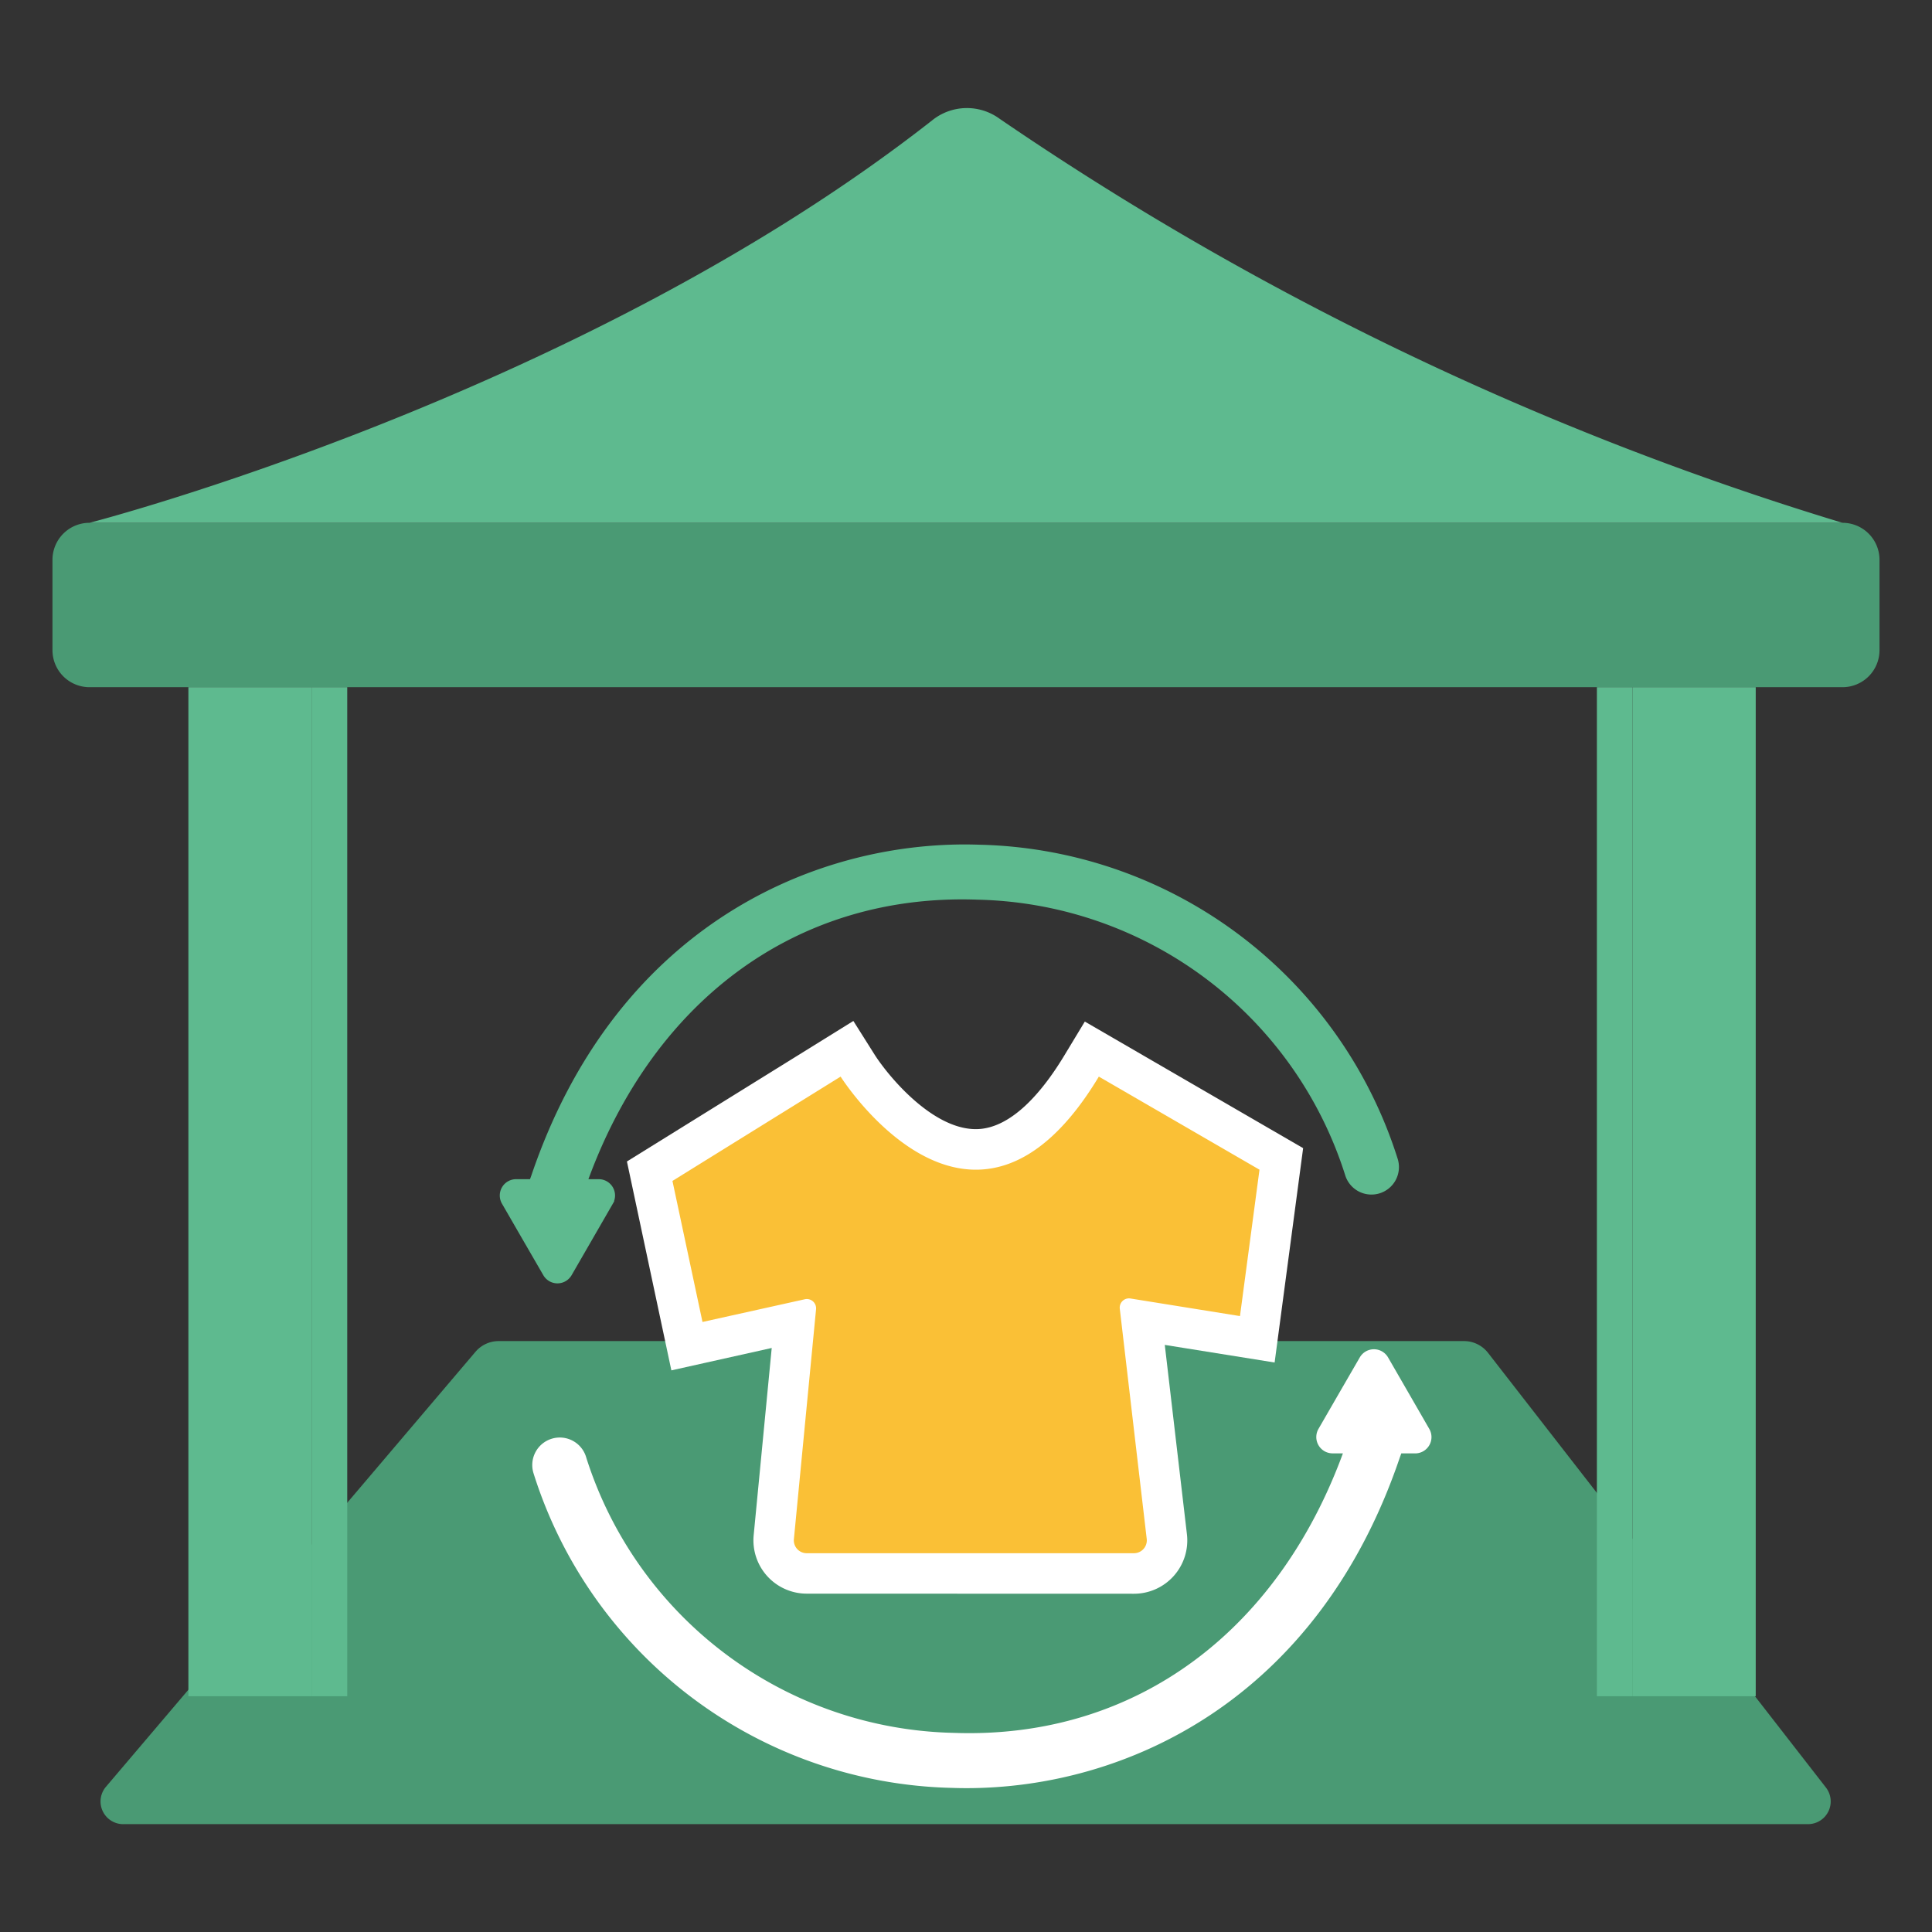
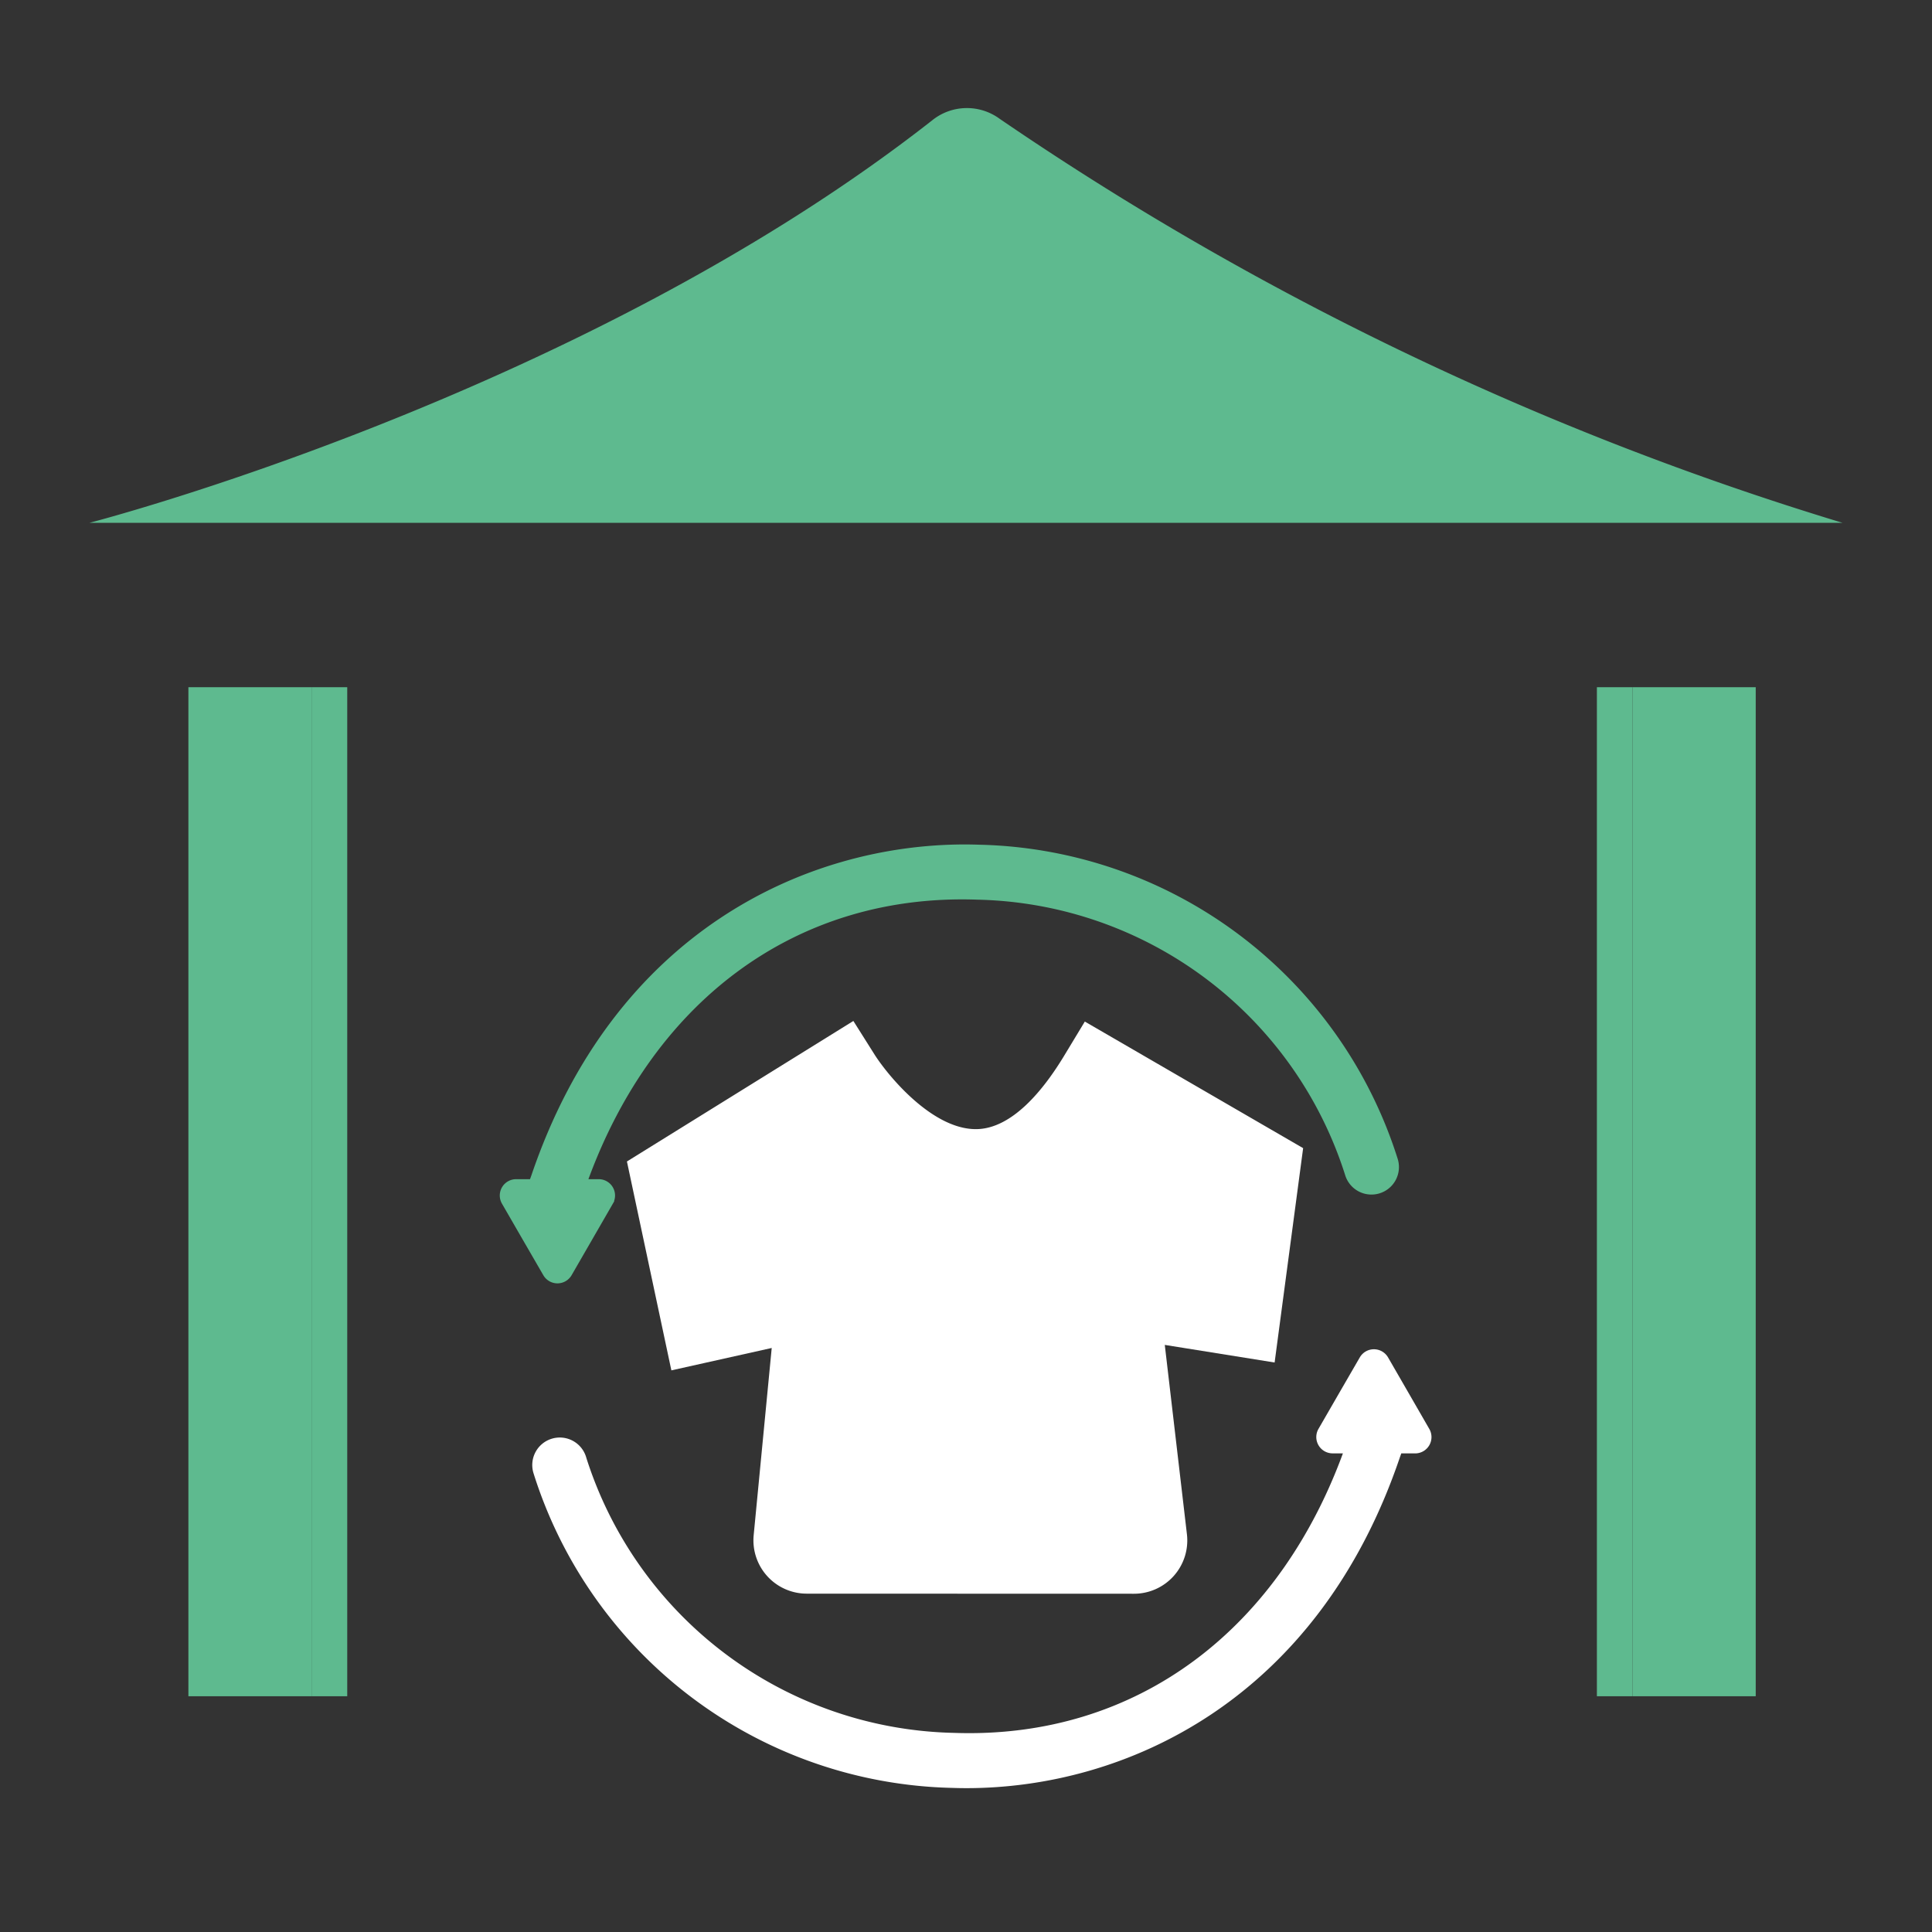
<svg xmlns="http://www.w3.org/2000/svg" width="100" height="100" viewBox="0 0 100 100">
  <rect x="0" y="0" width="100" height="100" fill="#333333" stroke="none" />
  <defs>
    <clipPath id="clip-path">
      <rect id="長方形_7748" data-name="長方形 7748" width="100" height="100" fill="#fff" stroke="#707070" stroke-width="1" />
    </clipPath>
    <clipPath id="clip-path-2">
      <rect id="長方形_7820" data-name="長方形 7820" width="94.567" height="88.834" fill="none" />
    </clipPath>
  </defs>
  <g id="ic-r-pro-003" clip-path="url(#clip-path)">
    <g id="グループ_18163" data-name="グループ 18163" transform="translate(2.716 5.583)">
      <g id="グループ_18162" data-name="グループ 18162" transform="translate(0 0)" clip-path="url(#clip-path-2)">
-         <path id="パス_3956" data-name="パス 3956" d="M92.65,31.767H1.917A1.917,1.917,0,0,1,0,29.85V25.175a1.917,1.917,0,0,1,1.917-1.917H92.65a1.916,1.916,0,0,1,1.917,1.917V29.85a1.916,1.916,0,0,1-1.917,1.917" transform="translate(0 -1.781)" fill="#4a9a74" />
-         <path id="パス_3957" data-name="パス 3957" d="M3.869,94.128H91.076A1.174,1.174,0,0,0,92,92.234l-17.49-22.5a1.575,1.575,0,0,0-1.244-.609H23.3a1.578,1.578,0,0,0-1.2.556L2.974,92.194a1.174,1.174,0,0,0,.9,1.935" transform="translate(-0.206 -5.294)" fill="#4a9a74" />
        <path id="パス_3965" data-name="パス 3965" d="M0,0H1.847V52.228H0Z" transform="translate(13.41 29.986)" fill="#5eba8f" />
        <rect id="長方形_7817" data-name="長方形 7817" width="6.375" height="52.228" transform="translate(7.035 29.986)" fill="#5eba8f" />
        <path id="パス_3966" data-name="パス 3966" d="M0,0H1.847V52.228H0Z" transform="translate(79.939 29.986)" fill="#5eba8f" />
        <rect id="長方形_7819" data-name="長方形 7819" width="6.375" height="52.228" transform="translate(81.785 29.986)" fill="#5eba8f" />
        <path id="パス_3958" data-name="パス 3958" d="M2.076,21.477S27.445,14.946,45.685.651a2.863,2.863,0,0,1,3.493-.09A158.928,158.928,0,0,0,92.809,21.477Z" transform="translate(-0.159 0)" fill="#5eba8f" />
        <path id="パス_3959" data-name="パス 3959" d="M41.506,80.824A2.76,2.76,0,0,1,38.76,77.8l.934-9.692L34.5,69.267,32.2,58.455l11.72-7.273,1.109,1.758c.681,1.065,2.953,3.841,5.229,3.841,1.886,0,3.527-2.069,4.573-3.8L55.9,51.213,67.2,57.765,65.724,68.86l-5.685-.911,1.146,9.8a2.759,2.759,0,0,1-2.741,3.08Z" transform="translate(-2.466 -3.92)" fill="#fff" />
-         <path id="パス_3960" data-name="パス 3960" d="M43.456,54.3s6.839,10.841,13.366,0l8.315,4.818-1.01,7.577-5.668-.91a.48.48,0,0,0-.553.53L59.3,78.227a.665.665,0,0,1-.66.742H41.7a.665.665,0,0,1-.662-.729l1.147-11.9a.481.481,0,0,0-.584-.515L36.307,67,34.752,59.7Z" transform="translate(-2.662 -4.158)" fill="#fac036" />
        <path id="パス_3961" data-name="パス 3961" d="M25.661,59.672l1.068,1.85L27.8,63.372a.345.345,0,0,0,.6,0l1.068-1.851,1.067-1.85a.345.345,0,0,0-.3-.517h-1.24c3.416-10.011,11.2-15.812,20.861-15.467a20.926,20.926,0,0,1,19.49,14.6.923.923,0,1,0,1.772-.519,22.757,22.757,0,0,0-21.2-15.926c-.243-.008-.486-.013-.732-.013-8,0-17.755,4.384-21.962,16.789h0l-.193.536h-1.07a.345.345,0,0,0-.3.517" transform="translate(-1.962 -3.203)" fill="#5eba8f" />
        <path id="パス_3962" data-name="パス 3962" d="M25.661,59.672l1.068,1.85L27.8,63.372a.345.345,0,0,0,.6,0l1.068-1.851,1.067-1.85a.345.345,0,0,0-.3-.517h-1.24c3.416-10.011,11.2-15.812,20.861-15.467a20.926,20.926,0,0,1,19.49,14.6.923.923,0,1,0,1.772-.519,22.757,22.757,0,0,0-21.2-15.926c-.243-.008-.486-.013-.732-.013-8,0-17.755,4.384-21.962,16.789h0l-.193.536h-1.07A.345.345,0,0,0,25.661,59.672Z" transform="translate(-1.962 -3.203)" fill="none" stroke="#5eba8f" stroke-miterlimit="10" stroke-width="1" />
        <path id="パス_3963" data-name="パス 3963" d="M72.635,74.516h-1.07l-.193.536h0C67.168,87.457,57.412,91.842,49.412,91.842q-.368,0-.731-.013A22.759,22.759,0,0,1,27.48,75.9a.924.924,0,1,1,1.773-.519,20.924,20.924,0,0,0,19.489,14.6c9.656.344,17.445-5.456,20.861-15.467h-1.24a.345.345,0,0,1-.3-.517l1.068-1.85L70.2,70.3a.345.345,0,0,1,.6,0l1.068,1.851L72.934,74a.345.345,0,0,1-.3.517" transform="translate(-2.102 -5.371)" fill="#fff" />
        <path id="パス_3964" data-name="パス 3964" d="M72.635,74.516h-1.07l-.193.536h0C67.168,87.457,57.412,91.842,49.412,91.842q-.368,0-.731-.013A22.759,22.759,0,0,1,27.48,75.9a.924.924,0,1,1,1.773-.519,20.924,20.924,0,0,0,19.489,14.6c9.656.344,17.445-5.456,20.861-15.467h-1.24a.345.345,0,0,1-.3-.517l1.068-1.85L70.2,70.3a.345.345,0,0,1,.6,0l1.068,1.851L72.934,74A.345.345,0,0,1,72.635,74.516Z" transform="translate(-2.102 -5.371)" fill="none" stroke="#fff" stroke-miterlimit="10" stroke-width="1" />
      </g>
    </g>
  </g>
</svg>